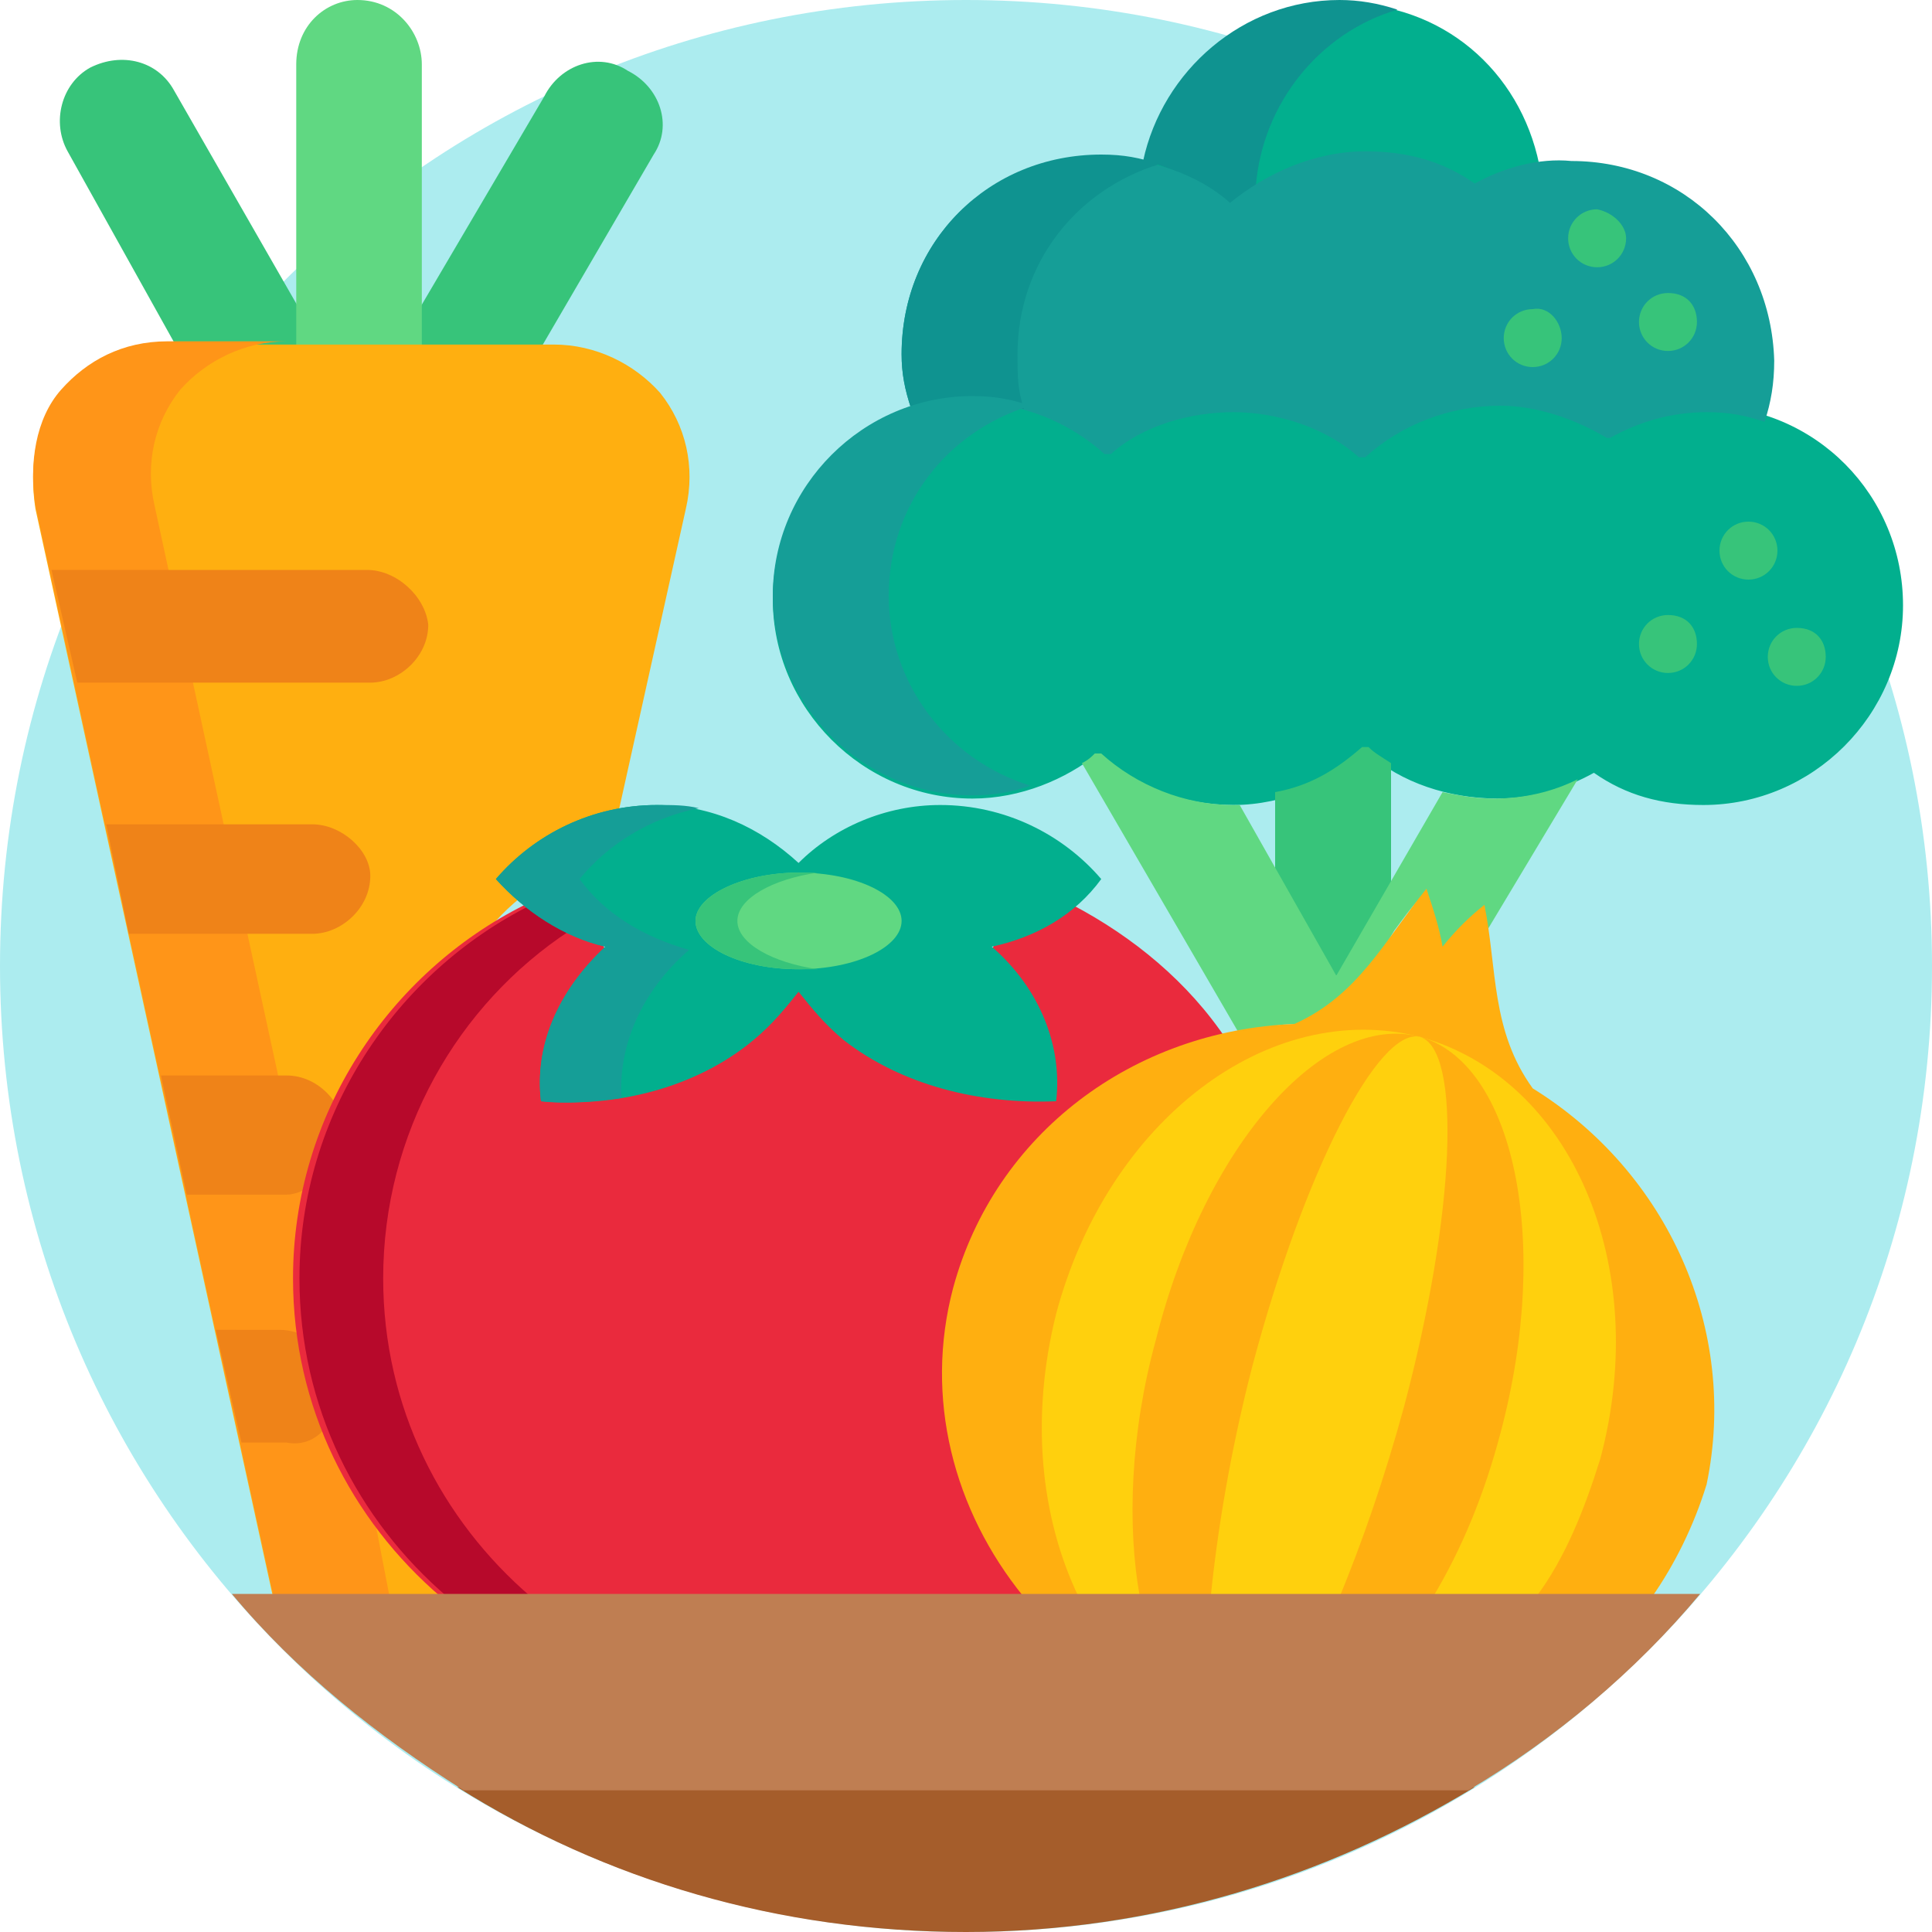
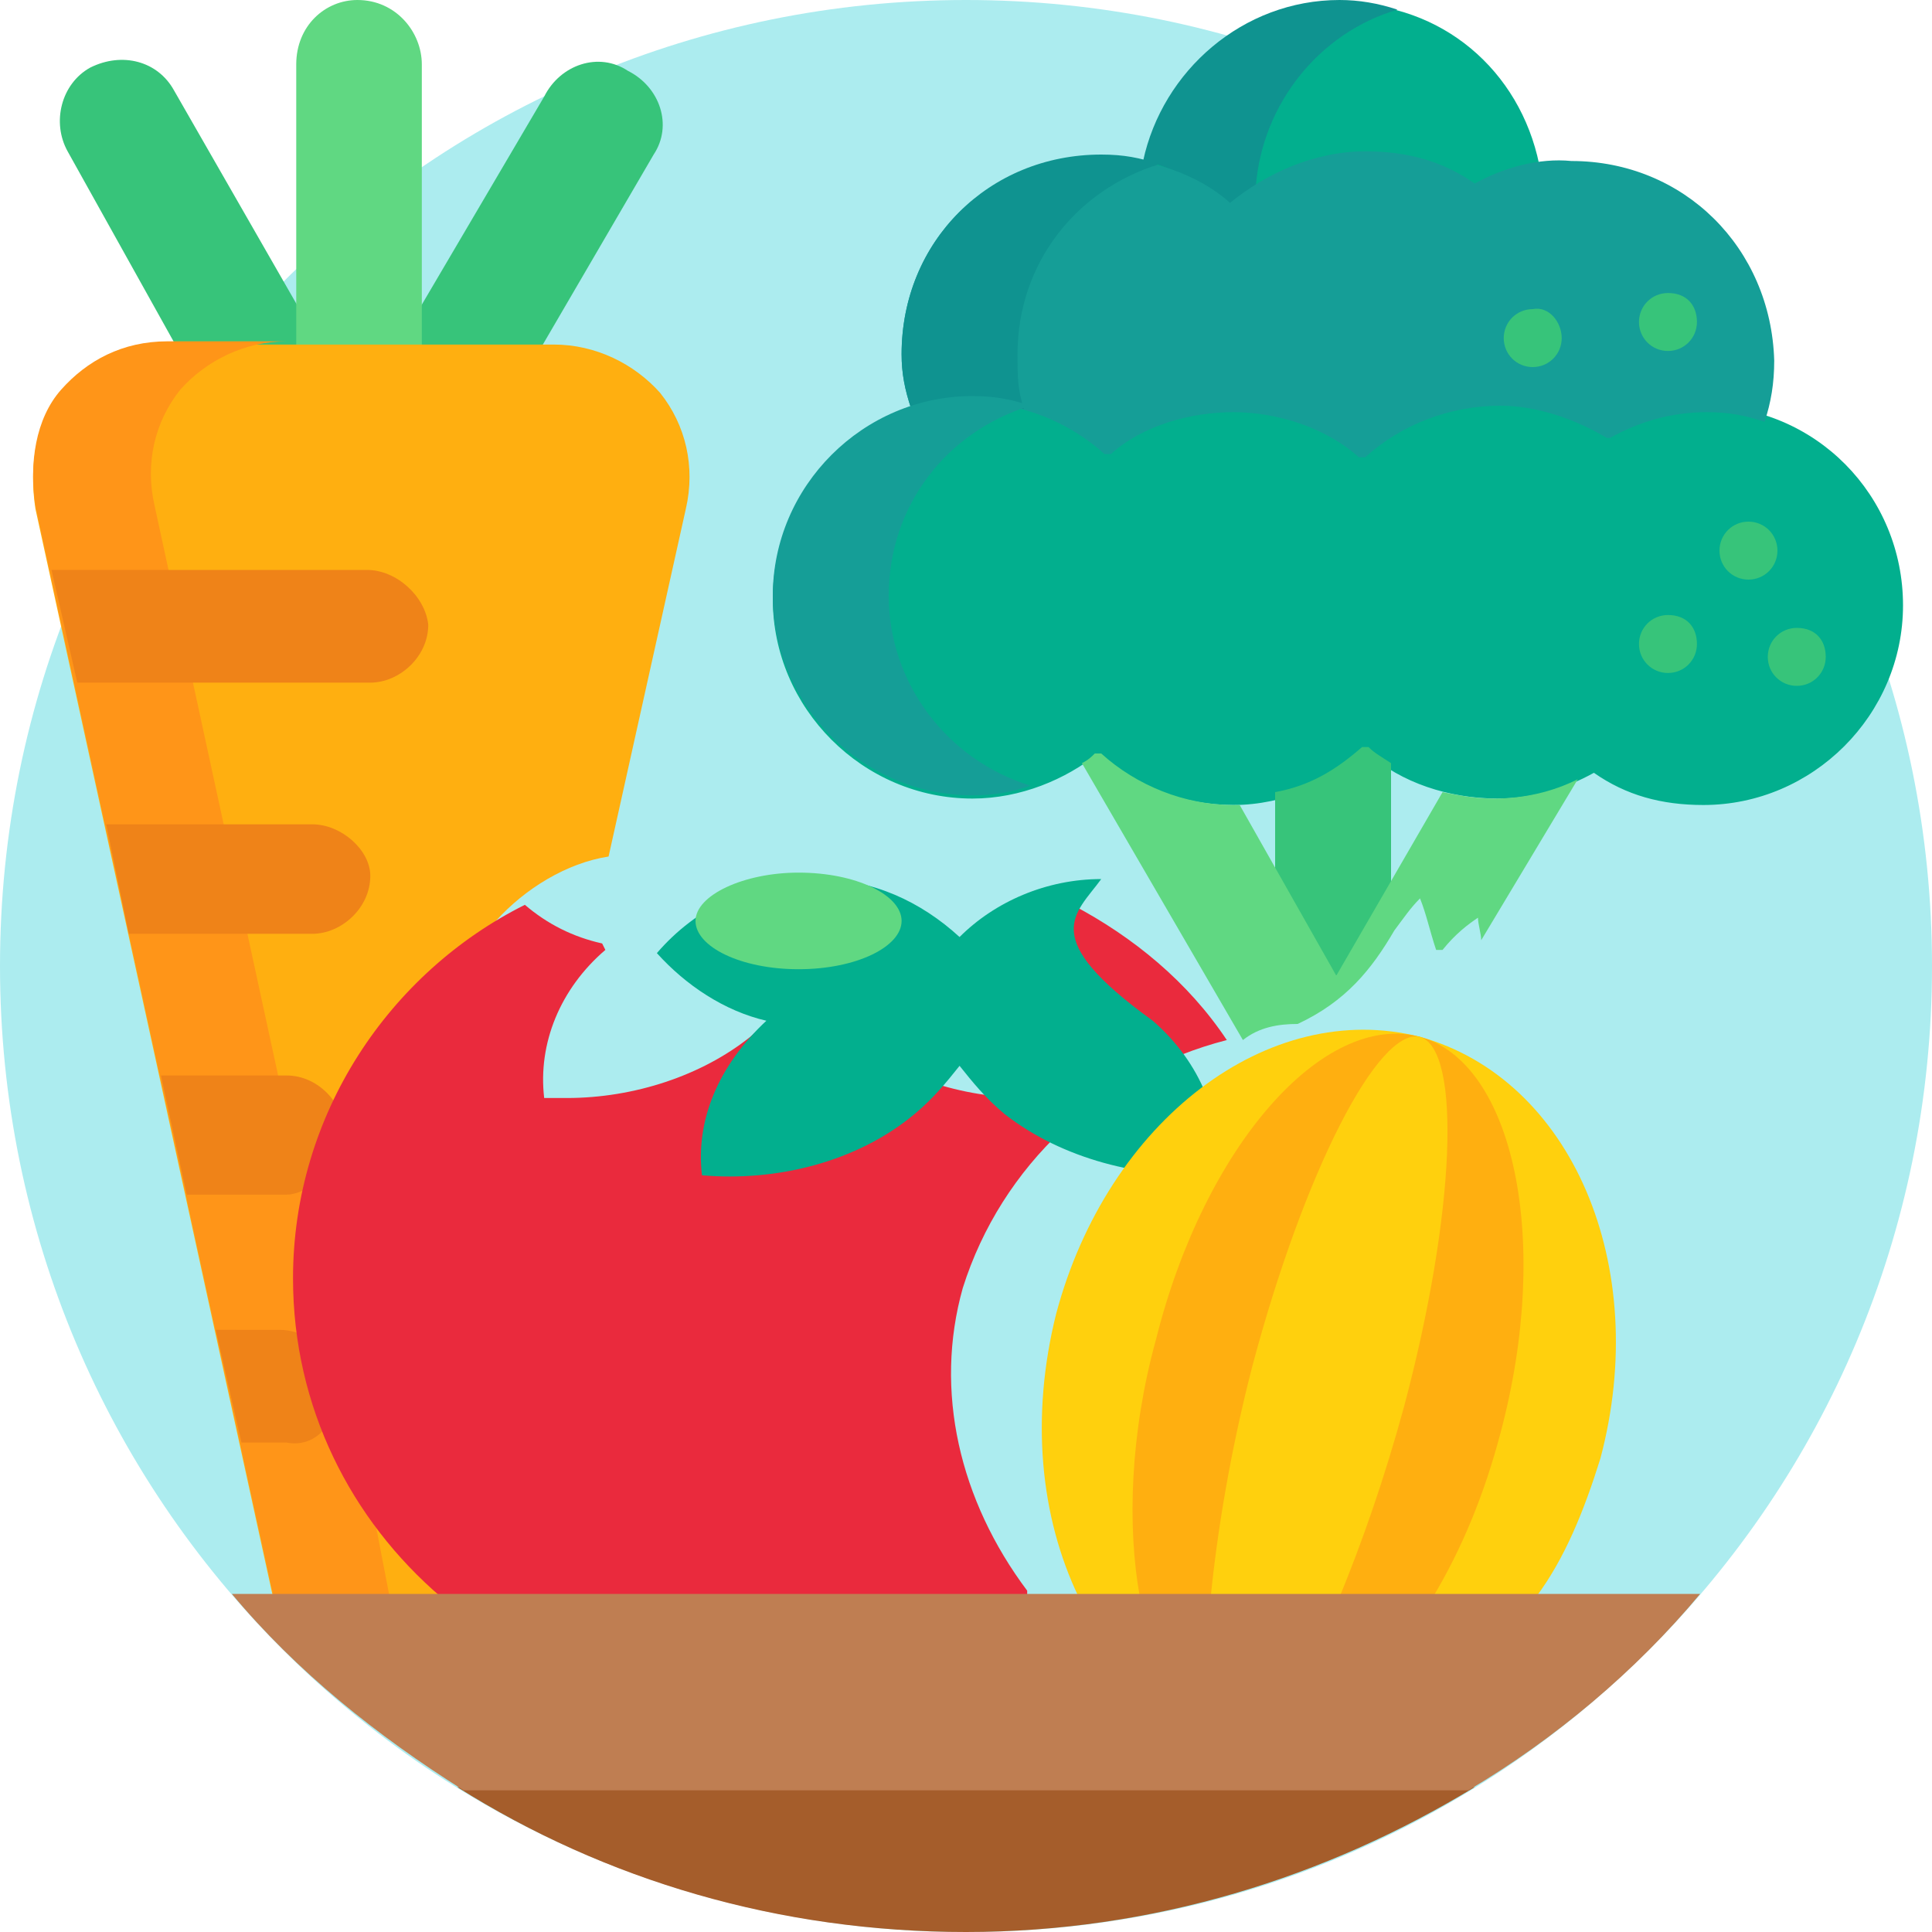
<svg xmlns="http://www.w3.org/2000/svg" xmlns:xlink="http://www.w3.org/1999/xlink" version="1.1" id="Layer_1" x="0px" y="0px" viewBox="0 0 60 60" style="enable-background:new 0 0 60 60;" xml:space="preserve">
  <style type="text/css">
	.st0{clip-path:url(#SVGID_2_);fill:#ACECEF;}
	.st1{clip-path:url(#SVGID_2_);fill:#37C47A;}
	.st2{clip-path:url(#SVGID_2_);fill:#60D882;}
	.st3{clip-path:url(#SVGID_2_);fill:#FFAF10;}
	.st4{clip-path:url(#SVGID_2_);fill:#FF9518;}
	.st5{clip-path:url(#SVGID_2_);fill:#EF8318;}
	.st6{clip-path:url(#SVGID_2_);fill:#EA2A3D;}
	.st7{clip-path:url(#SVGID_2_);fill:#B7092B;}
	.st8{clip-path:url(#SVGID_2_);fill:#02AF8E;}
	.st9{clip-path:url(#SVGID_2_);fill:#159E97;}
	.st10{clip-path:url(#SVGID_2_);fill:#0F9390;}
	.st11{clip-path:url(#SVGID_2_);fill:#FFD00D;}
	.st12{clip-path:url(#SVGID_2_);fill:#A55D2B;}
	.st13{clip-path:url(#SVGID_2_);fill:#BF7E52;}
</style>
  <g>
    <defs>
      <rect id="SVGID_1_" width="60" height="60" />
    </defs>
    <clipPath id="SVGID_2_">
      <use xlink:href="#SVGID_1_" style="overflow:visible;" />
    </clipPath>
    <path class="st0" d="M60,30c0,16.6-13.4,30-30,30S0,46.6,0,30S13.4,0,30,0S60,13.4,60,30" />
    <path class="st1" d="M16.8,10.8l3.5-6c0.6-0.9,0.2-2.1-0.8-2.6c-0.9-0.6-2.1-0.2-2.6,0.8l-4,6.8v1.2L16.8,10.8   C16.8,10.9,16.8,10.8,16.8,10.8" />
    <path class="st1" d="M5.5,10.8h3.8V9.6L5.4,2.8C4.9,1.9,3.8,1.6,2.8,2.1C1.9,2.6,1.6,3.8,2.1,4.7L5.5,10.8z" />
    <path class="st2" d="M13.1,10.8V2c0-1-0.8-2-2-2c-1,0-1.9,0.8-1.9,2v8.9H13.1z" />
    <path class="st3" d="M13.7,49.6v-0.2c-2.6-2.3-4.1-5.7-4.1-9.1c0-4.5,2.5-8.7,6.6-10.7v-0.2c-0.3-0.2-0.6-0.5-0.8-0.8   c0.9-1,2.2-1.8,3.5-2l2.4-10.8c0.3-1.3,0-2.6-0.8-3.6c-0.8-0.9-2-1.5-3.3-1.5H5.2c-1.4,0-2.5,0.6-3.3,1.5c-0.8,0.9-1,2.3-0.8,3.6   l7.4,33.9H13.7" />
    <path class="st4" d="M12.1,49.6L11.6,47c-1.3-2-2.1-4.2-2.1-6.7c0-0.7,0.1-1.3,0.2-2L4.8,15.7c-0.3-1.3,0-2.6,0.8-3.6   c0.8-0.9,2-1.5,3.3-1.5H5.2c-1.4,0-2.5,0.6-3.3,1.5c-0.8,0.9-1,2.3-0.8,3.6l7.4,33.9H12.1" />
    <path class="st5" d="M11.4,17.7H1.6l0.8,3.5h9.1c0.9,0,1.8-0.8,1.8-1.8C13.2,18.5,12.3,17.7,11.4,17.7" />
    <path class="st5" d="M9.7,25.6H3.3L4,29h5.7c0.9,0,1.8-0.8,1.8-1.8C11.5,26.4,10.6,25.6,9.7,25.6" />
    <path class="st5" d="M10.2,36.4c0.1-0.4,0.3-0.8,0.5-1.2c0-0.9-0.8-1.8-1.8-1.8H5l0.8,3.7h3.1C9.3,37.1,9.8,36.8,10.2,36.4" />
    <path class="st5" d="M10.2,44.2c-0.3-0.8-0.5-1.8-0.7-2.7c-0.2-0.1-0.5-0.2-0.8-0.2H6.7l0.8,3.5h1.4C9.4,44.9,9.9,44.7,10.2,44.2" />
    <path class="st6" d="M38.1,32.3c-1.2-1.8-2.9-3.2-4.8-4.2c-0.7,0.6-1.6,1-2.4,1.2l-0.1,0.2c1.4,1.3,2.1,2.9,1.9,4.6H32   c-2.2,0-4.2-0.7-5.7-1.9c-0.5-0.4-1-0.9-1.4-1.5h-0.2c-0.4,0.5-0.8,1-1.4,1.5c-1.5,1.2-3.6,1.9-5.7,1.9h-0.7   c-0.2-1.7,0.5-3.4,1.9-4.6l-0.1-0.2c-0.9-0.2-1.7-0.6-2.4-1.2c-4.2,2.1-7.2,6.5-7.2,11.6c0,4,1.8,7.5,4.6,9.9h18.2v-0.2   c-2.1-2.8-2.9-6.2-2-9.4C31.1,36.2,34.2,33.3,38.1,32.3" />
-     <path class="st7" d="M11.9,39.7c0-4.5,2.3-8.5,5.8-10.8c-0.4-0.2-0.8-0.5-1.2-0.8c-4.2,2.1-7.2,6.5-7.2,11.6c0,4,1.8,7.5,4.6,9.9   h2.6C13.7,47.2,11.9,43.7,11.9,39.7" />
-     <path class="st8" d="M34.2,27.3c-1.2-1.4-3-2.3-5-2.3c-1.7,0-3.3,0.7-4.4,1.8c-1.2-1.1-2.7-1.8-4.4-1.8c-2,0-3.8,0.9-5,2.3   c0.9,1,2.1,1.8,3.4,2.1c-1.5,1.4-2.2,3.1-2,4.8c2.3,0.2,4.8-0.4,6.6-1.9c0.6-0.5,1-1,1.4-1.5c0.4,0.5,0.8,1,1.4,1.5   c1.8,1.4,4.2,2,6.6,1.9c0.2-1.7-0.5-3.5-2-4.8C32.2,29.1,33.4,28.4,34.2,27.3" />
-     <path class="st9" d="M21.4,29.5c-1.4-0.4-2.6-1.1-3.4-2.2c0.9-1.1,2.2-1.9,3.7-2.2C21.3,25,20.9,25,20.4,25c-2,0-3.8,0.9-5,2.3   c0.9,1,2.1,1.8,3.4,2.1c-1.5,1.4-2.2,3.1-2,4.8c0.8,0.1,1.7,0,2.5-0.1C19.2,32.5,19.9,30.8,21.4,29.5" />
+     <path class="st8" d="M34.2,27.3c-1.7,0-3.3,0.7-4.4,1.8c-1.2-1.1-2.7-1.8-4.4-1.8c-2,0-3.8,0.9-5,2.3   c0.9,1,2.1,1.8,3.4,2.1c-1.5,1.4-2.2,3.1-2,4.8c2.3,0.2,4.8-0.4,6.6-1.9c0.6-0.5,1-1,1.4-1.5c0.4,0.5,0.8,1,1.4,1.5   c1.8,1.4,4.2,2,6.6,1.9c0.2-1.7-0.5-3.5-2-4.8C32.2,29.1,33.4,28.4,34.2,27.3" />
    <path class="st2" d="M28,28.6c0-0.8-1.4-1.5-3.2-1.5c-1.7,0-3.2,0.7-3.2,1.5c0,0.8,1.4,1.5,3.2,1.5S28,29.4,28,28.6" />
-     <path class="st1" d="M22.9,28.6c0-0.7,1.1-1.3,2.5-1.5h-0.6c-1.7,0-3.2,0.7-3.2,1.5c0,0.8,1.4,1.5,3.2,1.5h0.6   C24,29.9,22.9,29.3,22.9,28.6" />
    <path class="st8" d="M52.9,12.6c-1.1,0-2.1,0.3-3,0.8c-1-0.7-2.1-1-3.4-1c-1.6,0-3.1,0.7-4.2,1.6c-1-0.9-2.5-1.4-4-1.4   c-1.5,0-2.9,0.6-3.9,1.4c-1.1-1-2.6-1.6-4.2-1.6c-3.4,0-6.2,2.8-6.2,6.2s2.8,6.2,6.2,6.2c1.5,0,2.9-0.6,3.9-1.4   c1.1,1,2.6,1.6,4.2,1.6s3.1-0.7,4.2-1.6c1,0.9,2.5,1.4,4,1.4c1.1,0,2.1-0.3,3-0.8c1,0.7,2.1,1,3.4,1c3.4,0,6.2-2.8,6.2-6.2   S56.4,12.6,52.9,12.6" />
    <path class="st8" d="M38.2,6.4h0.2c1.1-1,2.6-1.6,4.2-1.6c1.1,0,2.3,0.4,3.3,1H46c0.6-0.3,1.1-0.6,1.8-0.7c-0.6-2.9-3-5-6.1-5   s-5.5,2.2-6.1,5C36.5,5.2,37.3,5.7,38.2,6.4" />
    <path class="st10" d="M38.2,6.4h0.2C38.5,6.2,38.8,6,39,5.8c0.2-2.6,2-4.8,4.4-5.5C42.8,0.1,42.2,0,41.6,0c-3,0-5.5,2.2-6.1,5   C36.5,5.2,37.3,5.7,38.2,6.4" />
    <path class="st1" d="M41.4,30.3h0.2l1.6-2.9v-3.7c-0.3-0.2-0.5-0.3-0.7-0.5h-0.2c-0.8,0.7-1.6,1.2-2.7,1.4v2.7L41.4,30.3z" />
    <path class="st2" d="M40.3,31.8L40.3,31.8c1.5-0.7,2.3-1.7,3-2.9c0.3-0.4,0.5-0.7,0.8-1c0.2,0.5,0.3,1,0.5,1.6h0.2   c0.4-0.5,0.8-0.8,1.1-1c0,0.2,0.1,0.5,0.1,0.7l3-5c-0.8,0.4-1.7,0.6-2.6,0.6c-0.6,0-1.1-0.1-1.6-0.2l-3.3,5.7l-3-5.3h-0.2   c-1.5,0-3-0.6-4.1-1.6h-0.2c-0.1,0.1-0.2,0.2-0.4,0.3l5,8.6C39.1,31.9,39.7,31.8,40.3,31.8" />
    <path class="st9" d="M30.2,12.5c1.5,0,3,0.6,4.1,1.6h0.2c1-0.9,2.5-1.3,3.8-1.3c1.4,0,2.9,0.5,3.9,1.4h0.2c1.1-1,2.6-1.6,4.2-1.6   c1.1,0,2.3,0.4,3.3,1H50c0.9-0.5,1.9-0.8,3-0.8c0.7,0,1.2,0.1,1.8,0.3c0.2-0.6,0.3-1.2,0.3-1.9C55,7.7,52.3,5,48.8,5   c-1-0.1-2.1,0.2-3,0.7c-1-0.7-2.1-1-3.4-1c-1.6,0-3.1,0.7-4.2,1.6c-1-0.9-2.5-1.4-4-1.4C30.7,4.8,28,7.5,28,11   c0,0.6,0.1,1.1,0.3,1.7C28.8,12.6,29.5,12.5,30.2,12.5" />
    <path class="st1" d="M55.2,17.1c0,0.5-0.4,0.9-0.9,0.9c-0.5,0-0.9-0.4-0.9-0.9c0-0.5,0.4-0.9,0.9-0.9   C54.8,16.2,55.2,16.6,55.2,17.1" />
    <path class="st1" d="M56.7,20.4c0,0.5-0.4,0.9-0.9,0.9c-0.5,0-0.9-0.4-0.9-0.9c0-0.5,0.4-0.9,0.9-0.9   C56.4,19.5,56.7,19.9,56.7,20.4" />
    <path class="st1" d="M52.7,20c0,0.5-0.4,0.9-0.9,0.9c-0.5,0-0.9-0.4-0.9-0.9c0-0.5,0.4-0.9,0.9-0.9C52.4,19.1,52.7,19.5,52.7,20" />
    <path class="st1" d="M52.7,10c0,0.5-0.4,0.9-0.9,0.9c-0.5,0-0.9-0.4-0.9-0.9c0-0.5,0.4-0.9,0.9-0.9C52.4,9.1,52.7,9.5,52.7,10" />
-     <path class="st1" d="M50.5,7.4c0,0.5-0.4,0.9-0.9,0.9c-0.5,0-0.9-0.4-0.9-0.9c0-0.5,0.4-0.9,0.9-0.9C50.1,6.6,50.5,7,50.5,7.4" />
    <path class="st1" d="M48.5,10.5c0,0.5-0.4,0.9-0.9,0.9c-0.5,0-0.9-0.4-0.9-0.9c0-0.5,0.4-0.9,0.9-0.9C48.1,9.5,48.5,10,48.5,10.5" />
    <path class="st10" d="M30.1,12.5c0.6,0,1.1,0.1,1.7,0.2c-0.2-0.6-0.2-1-0.2-1.7c0-2.8,1.8-5.1,4.4-5.9c-0.6-0.2-1.1-0.3-1.8-0.3   C30.7,4.8,28,7.5,28,11c0,0.6,0.1,1.1,0.3,1.7C28.7,12.6,29.4,12.5,30.1,12.5" />
    <path class="st9" d="M27.6,18.5c0-2.8,1.8-5.1,4.4-5.9c-0.6-0.2-1.1-0.3-1.8-0.3c-3.4,0-6.2,2.8-6.2,6.2c0,3.4,2.8,6.2,6.2,6.2   c0.7,0,1.2-0.1,1.8-0.3C29.4,23.6,27.6,21.2,27.6,18.5" />
-     <path class="st3" d="M47.6,33.8c-1.3-1.8-1.1-3.7-1.5-5.7c-0.5,0.4-0.9,0.8-1.3,1.3c-0.1-0.6-0.3-1.2-0.5-1.8   c-1.3,1.6-2.1,3.3-4.1,4.2c-5,0.2-9.3,3.4-10.6,8.2c-0.9,3.4,0,6.9,2.2,9.6h19.5c0.7-1,1.3-2.2,1.7-3.5   C54,41.3,51.8,36.4,47.6,33.8" />
    <path class="st11" d="M47.7,49.6c0.9-1.2,1.5-2.7,2-4.3c1.6-6-0.9-11.8-5.6-13.1c-4.7-1.2-9.7,2.6-11.3,8.6   c-0.8,3.2-0.5,6.3,0.7,8.8H47.7z" />
    <path class="st3" d="M44.5,49.6c0.9-1.5,1.6-3.2,2.1-5.1c1.6-6,0.4-11.5-2.5-12.3c-3-0.8-6.7,3.4-8.2,9.4c-0.8,2.9-0.9,5.8-0.5,8   H44.5z" />
    <path class="st11" d="M41.6,49.6c0.7-1.7,1.4-3.7,2-5.9c1.6-6,1.8-11.1,0.5-11.5c-1.3-0.3-3.6,4.2-5.2,10.2   c-0.7,2.7-1.1,5.2-1.3,7.2H41.6z" />
    <path class="st12" d="M14.2,55.5c4.6,2.9,10,4.5,15.8,4.5s11.2-1.7,15.8-4.5H14.2z" />
    <path class="st13" d="M7.2,49.5c2,2.4,4.5,4.4,7.2,6.1h31.2c2.7-1.6,5.2-3.7,7.2-6.1H7.2z" />
  </g>
</svg>